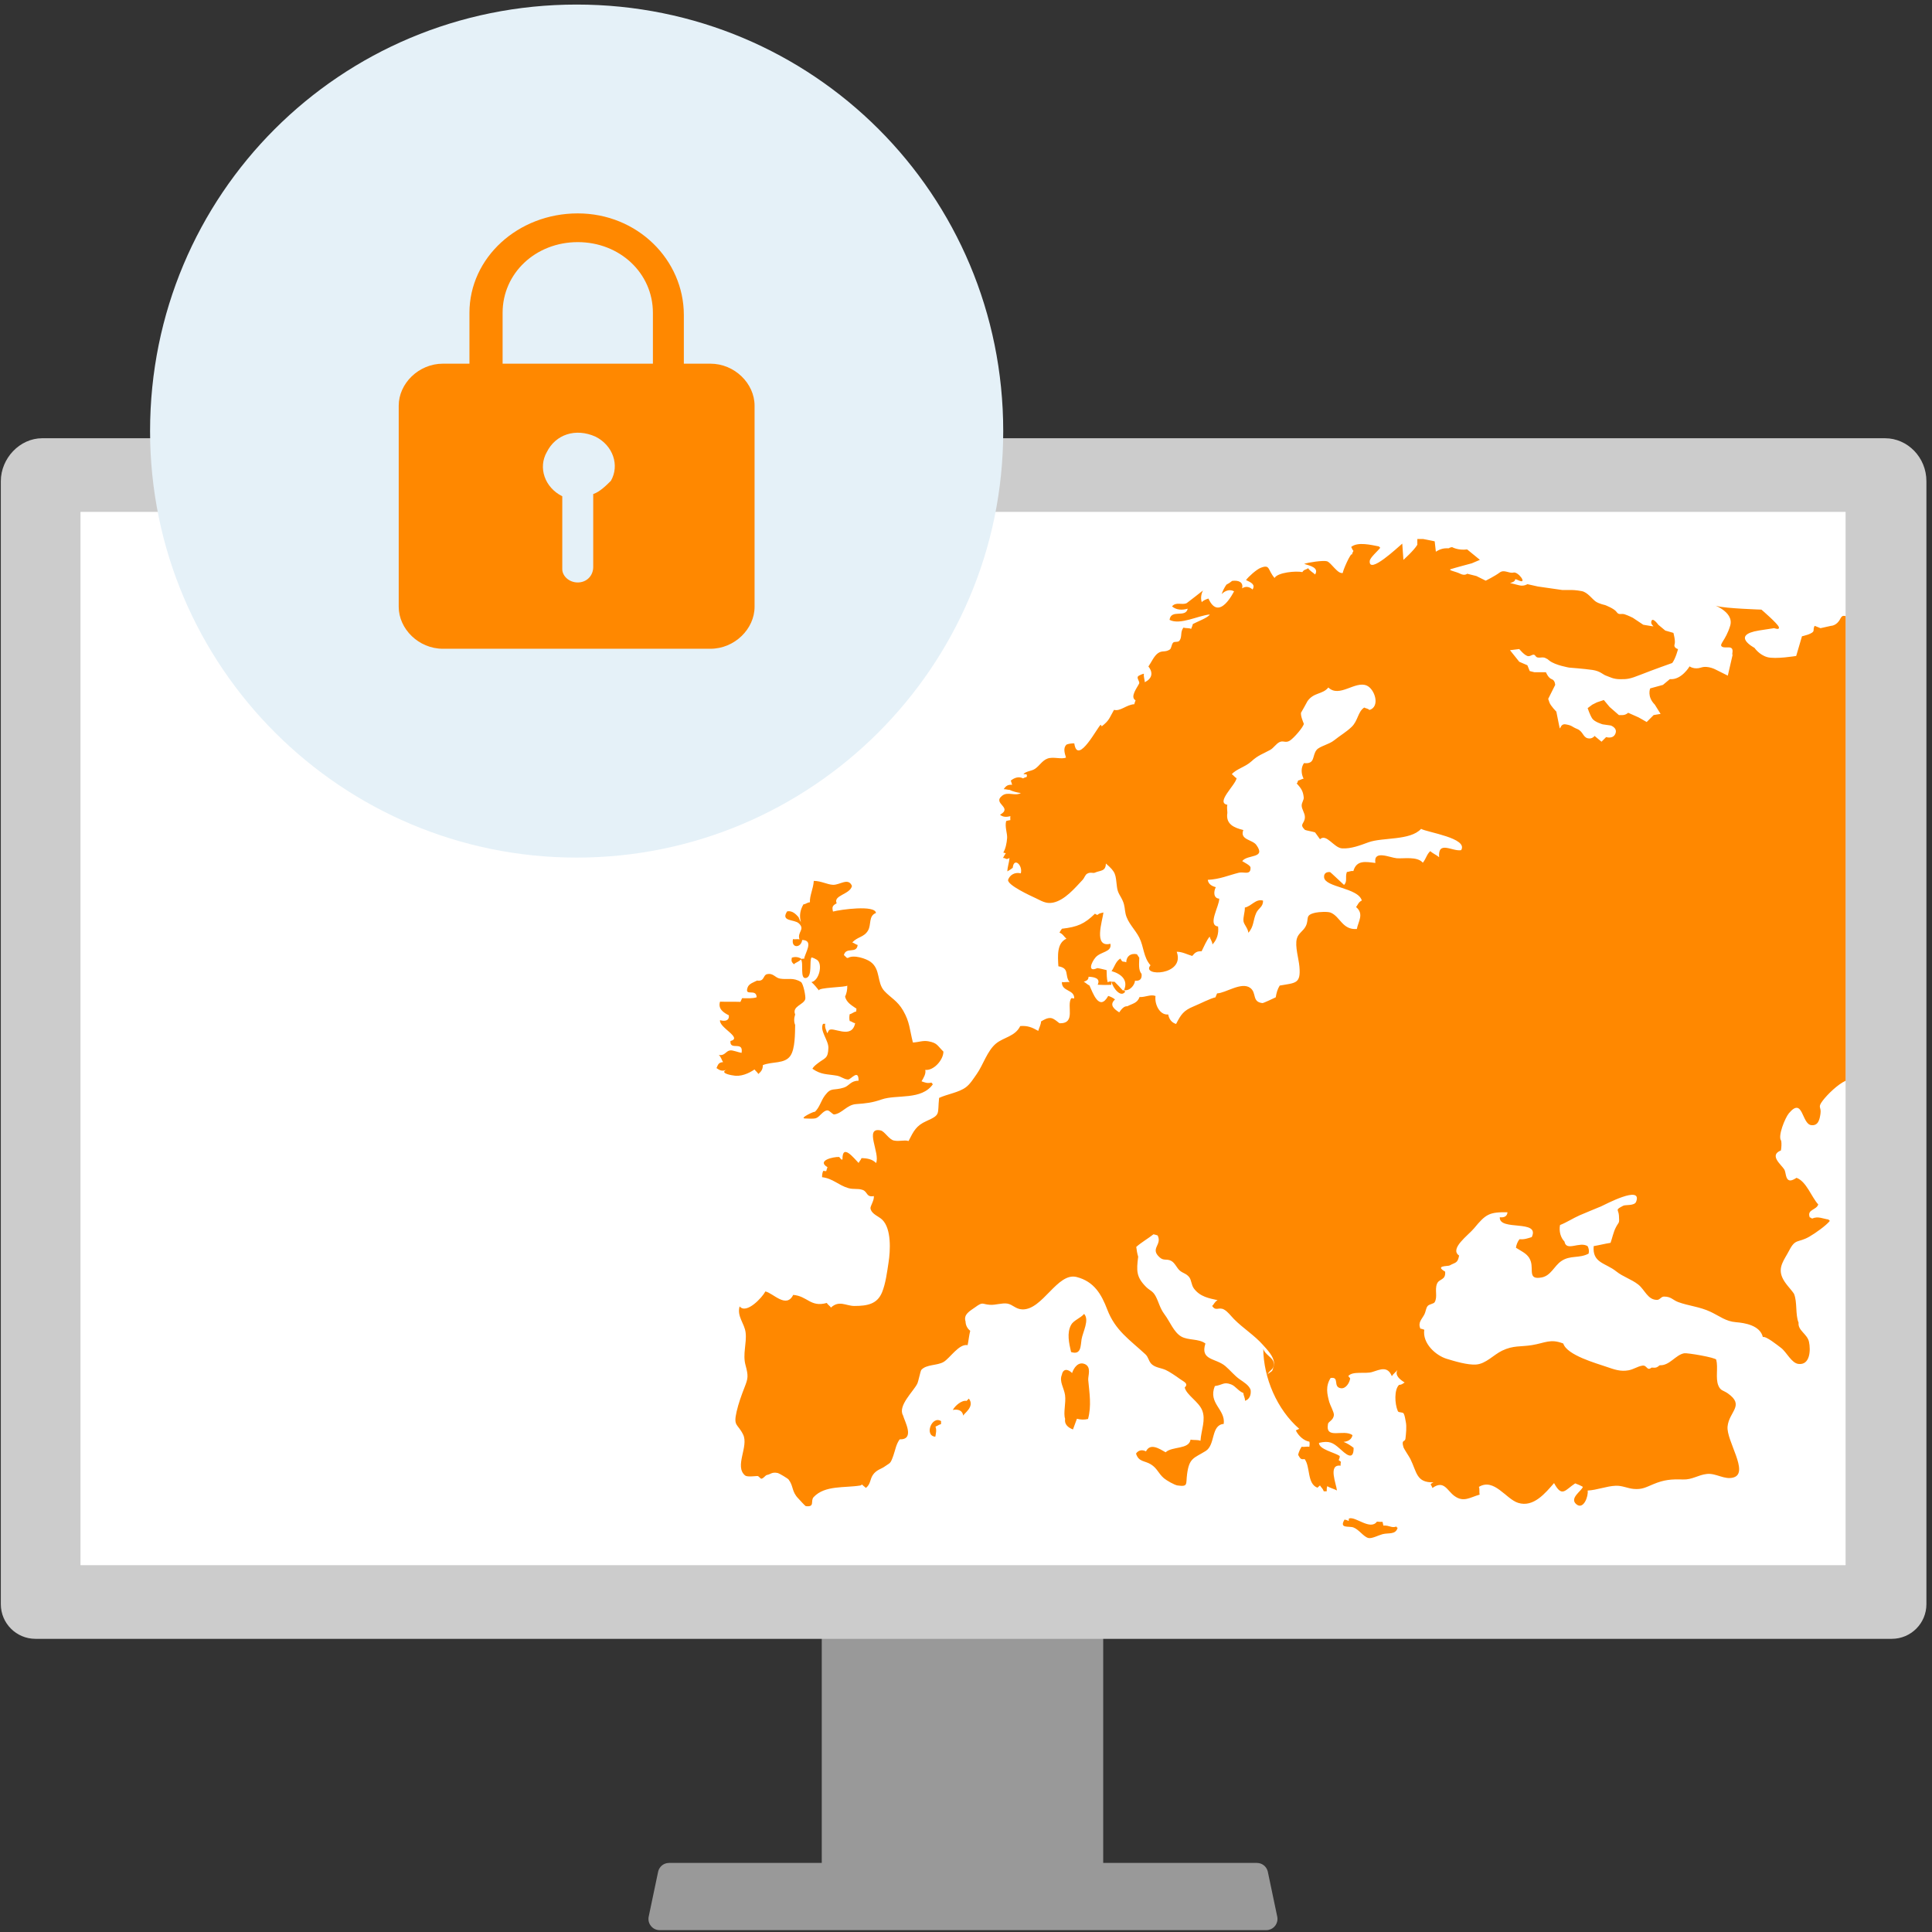
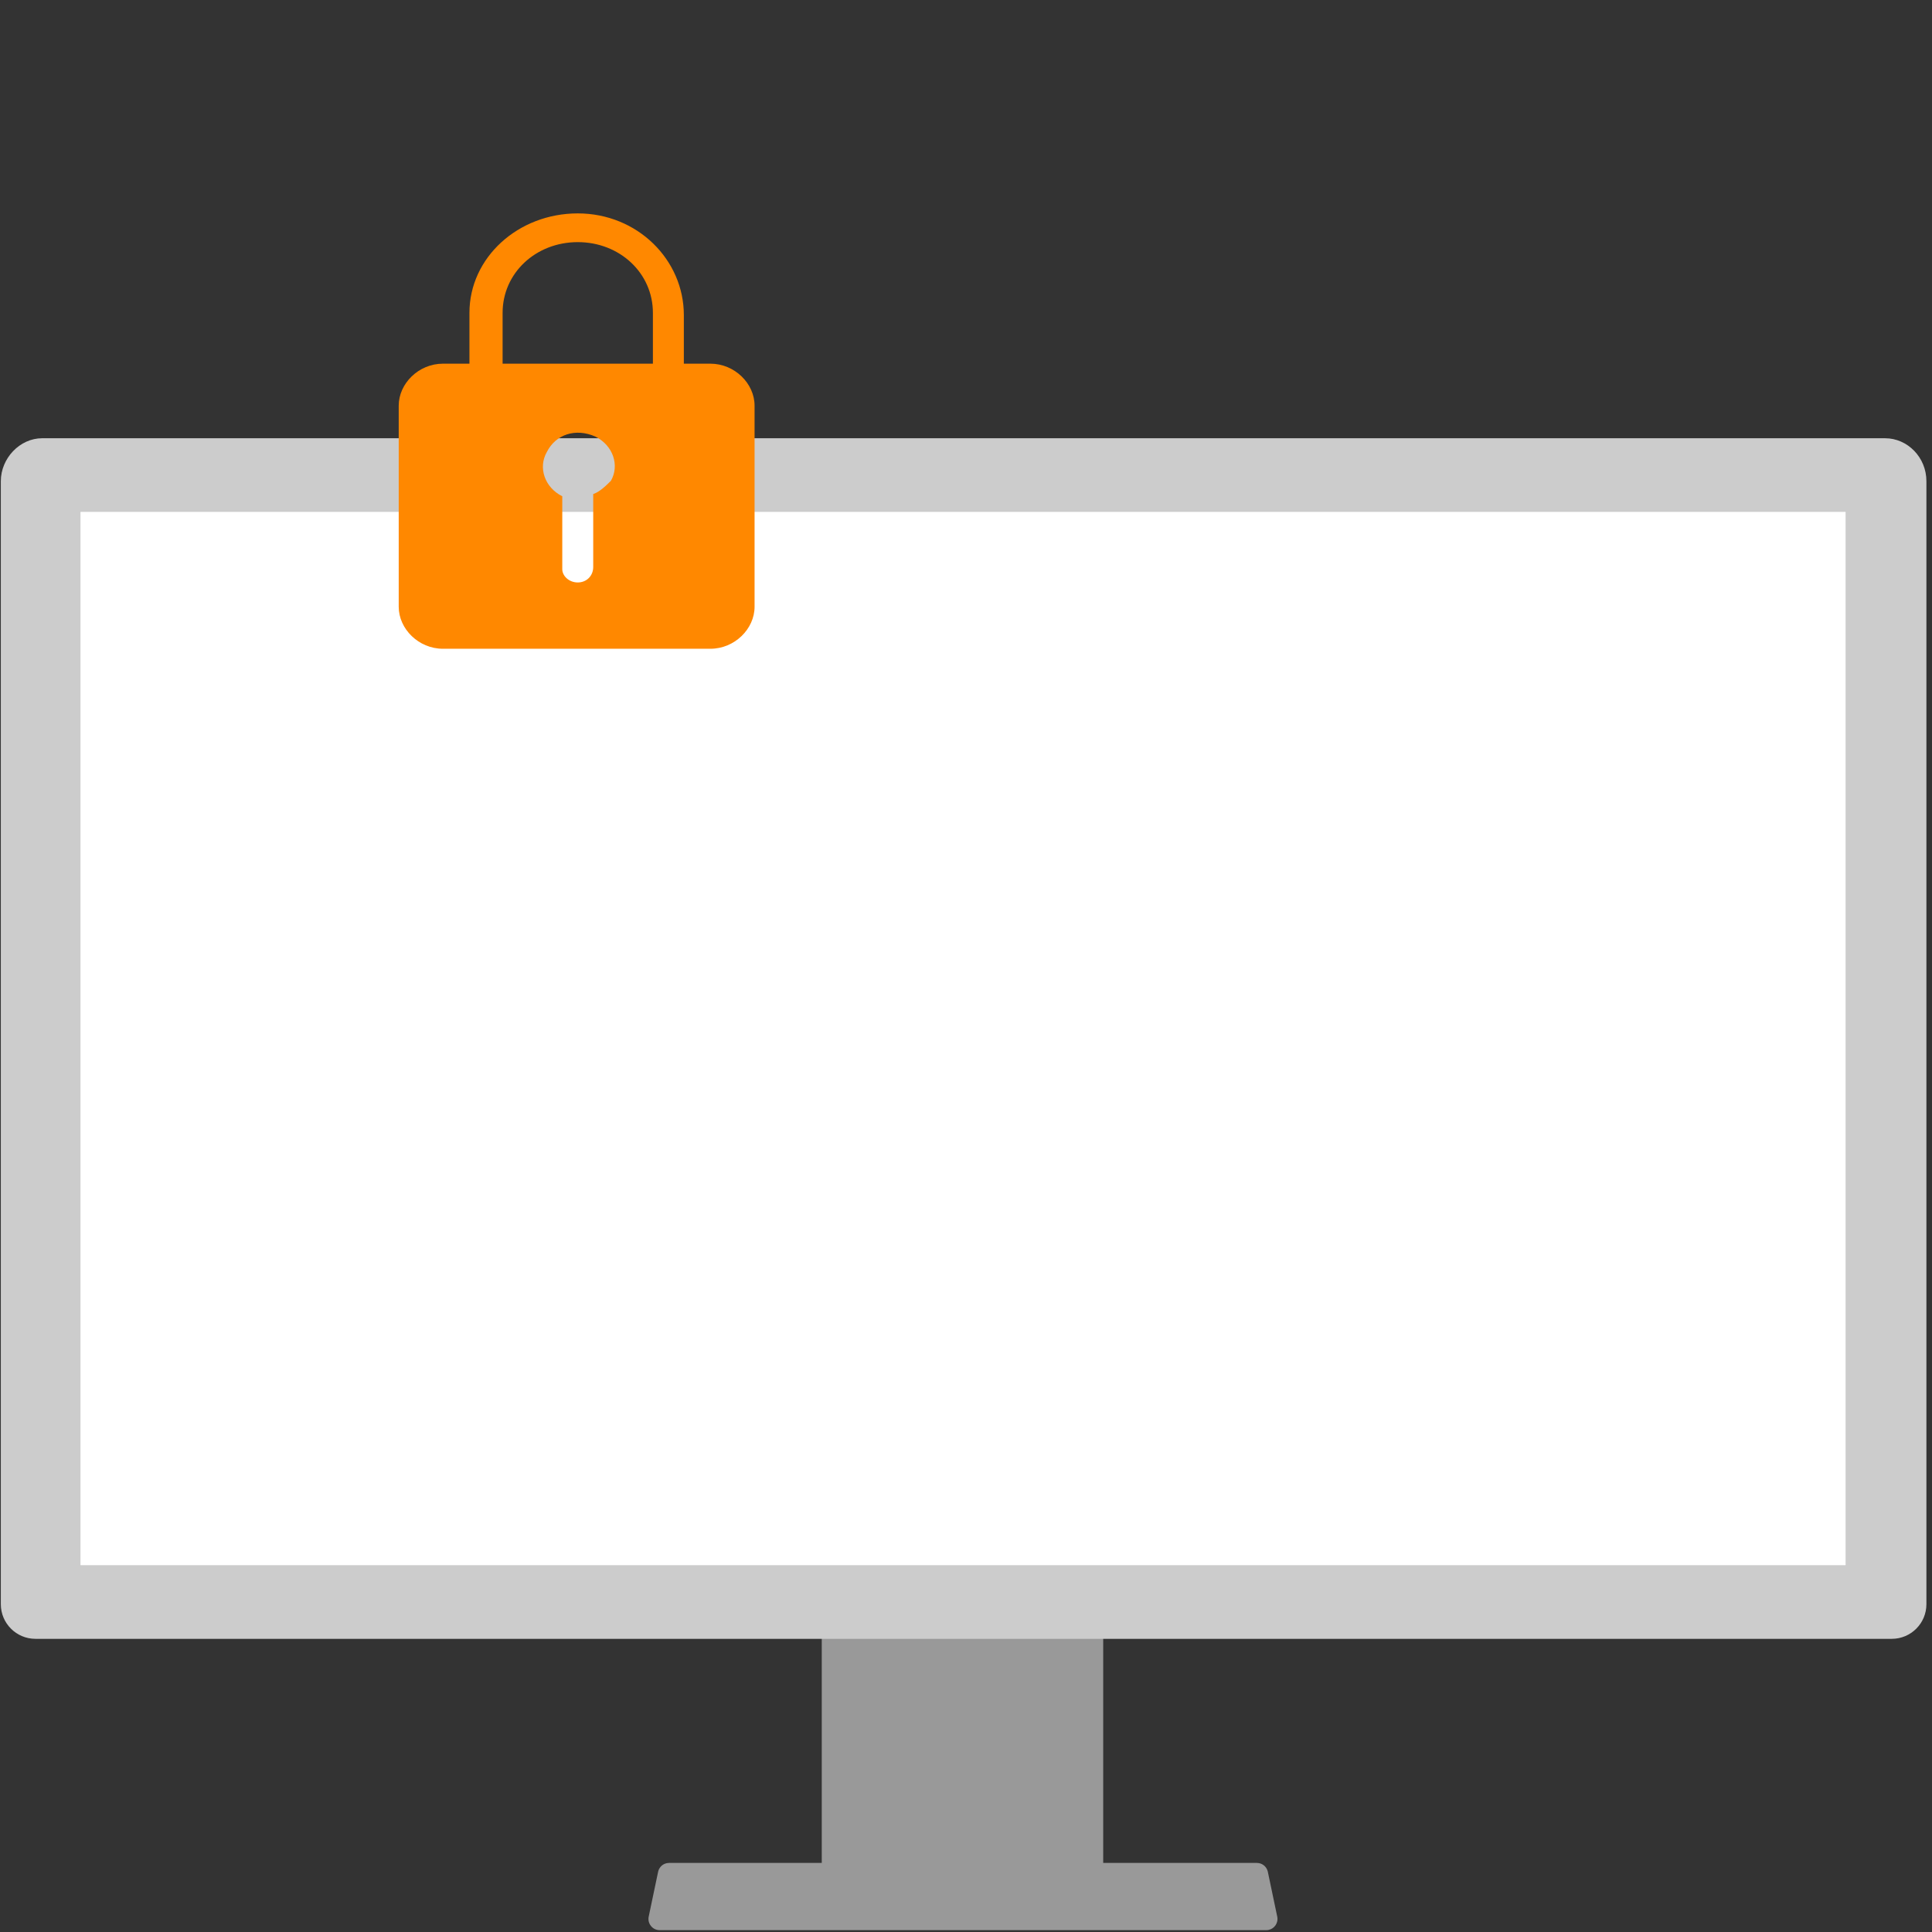
<svg xmlns="http://www.w3.org/2000/svg" width="301" height="301" viewBox="0 0 301 301" fill="none">
  <rect x="0" y="0" width="301" height="301" fill="#333333" stroke="none" />
  <path d="M101.419 300.062C101.747 300.478 102.245 300.715 102.77 300.71H197.291C198.252 300.71 199.029 299.927 199.028 298.967C199.028 298.849 199.016 298.73 198.991 298.611L197.524 291.621C197.4 291.043 196.993 290.563 196.441 290.353C196.244 290.277 196.035 290.24 195.824 290.24H104.231C104.021 290.24 103.811 290.277 103.614 290.353C103.062 290.563 102.655 291.043 102.532 291.621L101.064 298.611C100.958 299.124 101.089 299.658 101.419 300.062Z" fill="#999999" />
  <path d="M128.028 210.247V293.401H171.876V210.247C171.878 209.017 171.276 207.933 170.394 207.566C170.191 207.48 169.978 207.437 169.765 207.437H130.146C128.978 207.437 128.03 208.693 128.028 210.241V210.247ZM145.14 238.819C145.164 235.383 147.279 232.621 149.864 232.654C152.416 232.686 154.478 235.426 154.502 238.819V248.463C154.49 251.899 152.384 254.672 149.799 254.656C147.231 254.639 145.152 251.878 145.14 248.463V238.819Z" fill="#999999" />
  <path d="M300.129 74.965C300.129 71.26 297.193 68.277 293.686 68.277H6.572C3.065 68.277 0.129 71.421 0.129 74.965V249.931C0.129 252.908 2.544 255.325 5.524 255.325H294.734C297.714 255.325 300.129 252.908 300.129 249.931V74.965Z" fill="#CCCCCC" />
  <path d="M287.539 79.749H12.539V243.851H287.539V79.749Z" fill="white" />
  <g clip-path="url(#clip0_2558_184)">
-     <path d="M150.947 217.899C151.951 219.203 150.036 220.282 150.076 220.578C149.957 219.712 149.232 219.508 148.445 219.668C148.798 218.996 149.86 218.098 150.589 218.257L150.952 217.895L150.947 217.899ZM117.552 166.617C117.676 166.834 118.02 167.046 118.14 167.329C118.591 166.944 118.856 166.604 118.847 165.945C120.293 165.344 122.261 165.795 123.149 164.477C123.883 163.39 123.857 160.998 123.883 159.676C123.68 159.234 123.689 158.624 123.883 158.054C123.366 156.763 125.157 156.573 125.453 155.684C125.572 155.322 125.157 153.222 124.785 152.992C123.556 152.227 122.729 152.669 121.531 152.466C120.722 152.329 120.497 151.555 119.493 151.776C118.856 151.918 119.13 152.952 117.954 152.767C117.477 153.019 116.69 153.24 116.482 153.828C115.934 155.357 117.844 153.903 117.883 155.37C117.273 155.587 116.385 155.521 115.615 155.516C115.527 155.715 115.438 155.883 115.359 156.087C114.342 156.051 113.236 156.091 112.18 156.056C111.83 157.161 112.701 157.758 113.555 158.182C113.643 159.035 112.953 159.159 112.18 158.942C111.99 160.114 115.766 161.679 113.802 162.192C113.67 163.77 115.863 162.077 115.536 164.035C115.054 163.96 114.174 163.602 113.776 163.646C113.046 163.735 112.971 164.522 111.985 164.362C112.352 164.659 112.436 165.176 112.653 165.472C111.941 165.534 111.883 165.83 111.627 166.405C112.162 166.781 112.538 166.958 113.197 166.652C111.901 167.254 114.399 167.585 114.222 167.546C115.354 167.798 116.654 167.245 117.561 166.613L117.552 166.617ZM145.721 223.832C145.81 223.324 145.951 222.806 145.743 222.263C146.035 222.161 146.322 221.931 146.614 221.869C146.597 221.719 146.614 221.56 146.623 221.409C145.168 220.472 143.952 223.713 145.721 223.832ZM124.449 143.845C125.497 144.831 124.171 145.171 124.555 146.352C124.233 146.263 123.875 146.387 123.543 146.312C123.229 147.762 124.807 147.731 124.98 146.445C126.859 146.484 125.422 148.447 125.281 149.38C125.161 149.34 125.002 149.349 124.896 149.411C124.436 149.093 123.901 149.018 123.362 149.203C123.26 149.76 123.331 149.884 123.689 150.233C123.972 149.928 124.498 149.836 124.772 149.477C125.272 149.964 124.533 152.7 125.639 152.351C126.585 152.055 126.068 149.694 126.43 149.164C126.673 149.203 127.054 149.389 127.266 149.526C128.239 150.149 127.628 152.802 126.417 153.005C126.85 153.372 127.288 153.934 127.624 154.345C127.199 153.823 132.01 153.832 132.001 153.536C132.023 154.177 131.908 154.747 131.661 155.278C131.891 156.193 132.669 156.626 133.443 157.152C133.412 157.196 133.403 157.519 133.403 157.585C133.023 157.638 132.757 157.939 132.381 158.01C132.311 158.319 132.293 158.775 132.386 159.084C132.7 159.106 132.881 159.38 133.23 159.402C132.709 162.068 129.662 159.813 129.136 160.534C129.034 160.675 128.99 160.839 128.875 160.981C128.725 160.437 128.46 160.132 128.57 159.491C128.508 159.513 128.292 159.535 128.239 159.491C127.633 160.521 129.092 162.077 129.061 163.248C129.012 164.977 128.513 164.796 127.438 165.64C127.093 165.91 126.775 166.135 126.567 166.507C127.956 167.466 128.774 167.311 130.365 167.585C131.077 167.709 131.418 168.133 132.125 168.187C132.554 168.217 133.788 166.449 133.761 168.377C132.558 168.355 132.302 169.177 131.493 169.438C129.835 169.973 129.538 169.323 128.526 170.662C127.872 171.533 127.708 172.532 126.93 173.244C127.138 172.983 124.361 174.265 125.444 174.256C125.904 174.256 126.62 174.345 127.102 174.217C127.686 174.057 128.239 172.979 128.928 172.996C129.264 173.005 129.733 173.664 129.976 173.629C131.241 173.447 131.935 172.117 133.39 172.015C134.924 171.904 135.861 171.807 137.356 171.29C139.699 170.477 143.594 171.462 145.359 168.894C145.239 168.863 145.182 168.792 145.12 168.66C144.501 168.828 144.05 168.642 143.572 168.461C143.886 167.952 144.306 167.24 144.151 166.688C145.473 166.838 146.986 165.114 146.981 163.836C145.991 162.855 146.039 162.501 144.669 162.236C143.807 162.068 143.165 162.369 142.228 162.422C141.693 160.309 141.746 159.248 140.703 157.439C139.818 155.905 138.717 155.415 137.776 154.389C136.577 153.085 137.232 151.029 135.64 149.858C134.937 149.34 133.014 148.704 132.129 149.234C132.068 149.248 132.001 149.248 131.939 149.234C131.776 149.093 131.617 148.938 131.475 148.792C131.833 147.453 133.451 148.668 133.624 147.227C133.341 147.165 133.023 146.887 132.788 146.838C133.575 145.923 134.601 146.06 135.238 144.968C135.782 144.035 135.278 142.696 136.471 142.24C136.37 140.954 130.949 141.701 129.777 142.019C129.622 141.339 129.645 141.104 130.352 140.733C129.764 139.469 132.435 139.367 132.735 138.032C132.169 136.661 130.843 137.895 129.782 137.851C128.866 137.811 127.947 137.249 126.788 137.24C126.7 138.514 126.125 139.539 126.183 140.574C125.736 140.6 125.586 140.861 125.17 140.897C124.666 141.79 124.502 142.629 124.777 143.651C124.582 143.377 124.529 143.173 124.41 142.886C124.025 142.466 123.463 141.834 122.637 141.984C121.571 143.615 123.755 143.2 124.445 143.85L124.449 143.845ZM101.679 107.382C101.347 107.002 99.349 107.046 98.8 106.851C99.194 106.418 98.951 106.179 99.11 105.662C98.707 105.662 98.358 105.344 97.894 105.41C98.018 105.198 98.071 104.809 98.221 104.579C97.509 104.592 96.965 104.782 96.284 104.88C96.081 104.446 95.466 103.412 94.949 103.324C93.548 103.085 94.379 103.96 93.68 104.504C93.061 104.986 92.575 104.844 92.111 105.083C91.501 105.393 90.917 105.454 90.391 105.468C90.342 105.366 90.298 105.251 90.267 105.123C89.758 105.026 89.033 105.03 88.516 105.123C88.56 105.362 88.626 105.587 88.684 105.808C88.503 105.994 88.374 106.286 88.313 106.745C87.831 106.051 87.052 105.291 86.142 105.499C85.249 105.706 85.041 106.878 84.156 107.466C83.223 105.512 81.91 105.507 81.778 107.775C81.207 107.851 80.663 107.806 80.031 107.656C80.018 108.045 79.806 108.337 79.792 108.69C78.267 108.129 79.841 106.25 78.749 105.273C78.324 104.897 75.305 103.894 74.982 104.049C75.38 106.582 71.927 103.315 72.572 106.339C72.373 106.316 72.285 106.241 72.103 106.202C71.767 106.71 71.484 107.041 71.312 107.594C70.98 107.51 70.631 107.612 70.277 107.457C70.618 110.808 75.309 106.352 77.091 108.341C76.874 108.496 76.759 108.761 76.423 108.916C76.481 109.208 76.313 109.641 76.366 109.942C74.973 109.809 73.881 110.618 72.448 110.538C72.413 111.038 72.448 111.175 72.731 111.511C72.988 111.308 73.134 111.286 73.364 110.95C74.858 110.331 76.671 111.515 77.666 112.935C77.666 112.957 77.666 112.979 77.674 113.001C77.666 113.036 77.657 113.067 77.644 113.098C77.639 113.107 77.635 113.116 77.63 113.129L74.955 114.482C75.402 114.672 75.835 114.654 76.264 114.544C75.331 116.184 76.326 115.746 78.245 115.468C79.633 115.264 80.898 116.259 81.809 115.459C82.923 117.293 87.07 117.369 88.998 116.754C89.1 115.127 90.802 115.919 91.965 115.658C93.083 115.406 94.242 114.606 95.024 113.797C95.21 113.779 95.471 113.845 95.67 113.872C95.701 113.788 95.723 113.704 95.745 113.615C97.425 113.766 98.411 113.677 98.818 112.041C100.547 112.479 100.564 110.446 102.046 110.167C101.334 109.314 102.373 108.191 101.679 107.395V107.382ZM195.706 142.254C196.077 141.445 196.82 141.299 196.771 140.309C195.609 139.999 195.025 141.162 193.942 141.396C193.977 142.086 193.637 142.917 193.738 143.558C193.818 144.057 194.437 144.641 194.49 145.322C195.383 144.34 195.211 143.337 195.71 142.254H195.706ZM284.892 189.999C283.99 189.875 283.256 189.438 282.318 189.849C282.062 189.716 282.186 189.707 281.956 189.668C281.478 188.403 282.977 188.562 283.278 187.652C282.221 186.502 281.43 184.049 279.887 183.5C279.878 183.5 279.179 184.013 278.781 183.894C278.144 183.704 278.264 182.638 277.981 182.187C277.508 181.436 275.567 179.986 277.464 179.234C277.539 178.828 277.587 178.138 277.503 177.722C276.924 177.055 278.113 174.146 278.706 173.443C280.917 170.808 280.678 175.114 282.186 175.295C283.3 175.428 283.503 174.371 283.627 173.492C283.782 172.4 283.114 172.599 283.981 171.467C284.715 170.507 286.302 168.947 287.54 168.381V95.989C287.253 95.95 287.005 95.812 286.7 96.423C286.161 97.506 285.254 97.506 285.254 97.506L283.632 97.868L282.73 97.506C282.73 97.506 282.548 97.687 282.548 98.226C282.548 98.766 280.744 99.128 280.744 99.128L279.842 102.196C279.842 102.196 276.593 102.736 275.328 102.377C274.063 102.015 273.343 100.932 273.343 100.932C273.343 100.932 269.553 98.947 274.063 98.226L276.411 97.864C276.411 97.864 277.313 98.226 277.132 97.683C276.951 97.143 274.426 94.977 274.426 94.977C274.426 94.977 268.828 94.796 267.568 94.433C266.304 94.071 270.274 95.154 269.554 97.501C268.833 99.849 267.75 100.388 268.289 100.751C268.828 101.113 270.093 100.388 269.912 101.652C269.73 102.917 270.274 100.569 269.73 102.917L269.187 105.264L267.383 104.362C267.383 104.362 266.118 103.642 265.035 104C263.951 104.362 263.231 103.819 263.231 103.819C263.231 103.819 261.966 105.985 260.162 105.804L259.079 106.706L257.094 107.249C257.094 107.249 256.55 108.514 257.814 109.778L258.716 111.224L257.633 111.405L256.55 112.488L255.285 111.767L253.663 111.047C253.663 111.047 253.3 111.409 252.761 111.409H252.221L250.775 110.145L249.873 109.062L248.79 109.424L248.07 109.787L247.349 110.326C247.349 110.326 247.711 111.409 248.07 111.949C248.432 112.492 249.692 112.851 249.692 112.851L250.957 113.032C250.957 113.032 252.04 113.394 251.677 114.296C251.315 115.198 250.232 114.835 250.232 114.835L249.511 115.556L248.428 114.654C248.428 114.654 248.065 115.198 247.344 115.017C246.624 114.835 246.624 113.934 245.722 113.571C244.82 113.209 245.001 113.032 243.918 112.851C242.834 112.669 243.197 114.473 242.834 112.669L242.472 110.866C242.472 110.866 241.57 109.964 241.389 109.42L241.207 108.881L242.291 106.714C242.291 106.714 242.291 105.994 241.751 105.812C241.207 105.631 240.849 104.729 240.849 104.729H239.045L238.325 104.548L237.962 103.646L236.697 103.102L235.252 101.299L236.697 101.118C236.697 101.118 237.418 102.019 237.962 102.201C238.506 102.382 238.864 101.657 239.227 102.201C239.589 102.74 240.31 102.201 240.849 102.563C241.393 102.926 240.487 102.201 241.393 102.926C242.295 103.646 244.462 104.009 244.462 104.009C244.462 104.009 246.809 104.19 248.074 104.371C249.338 104.553 249.697 105.092 250.24 105.273C250.78 105.454 251.324 105.817 252.407 105.817C253.49 105.817 253.853 105.817 255.657 105.096C257.461 104.376 260.529 103.293 260.529 103.293C261.073 102.572 261.431 101.126 261.431 101.126C261.431 101.126 260.711 100.945 260.892 100.406C261.073 99.866 260.711 98.602 260.711 98.602L259.446 98.24L258.363 97.338C258.363 97.338 257.461 96.073 257.279 96.794C257.098 97.514 258.181 97.696 257.098 97.514L256.015 97.333L254.392 96.25C254.392 96.25 253.672 95.888 253.128 95.711C252.588 95.529 252.226 95.892 251.863 95.348C251.501 94.805 250.059 94.265 250.059 94.265C250.059 94.265 249.157 94.084 248.613 93.721C248.074 93.359 247.349 92.276 246.447 92.099C245.545 91.918 244.824 91.918 244.824 91.918H243.378L239.589 91.374L237.966 91.011C237.966 91.011 237.427 91.374 236.702 91.193L235.981 91.011L235.26 90.83C236.706 90.468 235.442 89.928 236.706 90.468C237.971 91.007 236.525 89.022 235.804 89.203C235.084 89.385 234.359 88.664 233.638 89.203C232.917 89.747 231.471 90.468 231.471 90.468L230.025 89.747L228.58 89.385C228.58 89.385 228.217 89.747 227.496 89.385C226.776 89.022 225.511 88.845 226.051 88.664C226.594 88.483 229.3 87.762 229.3 87.762L230.565 87.223L228.58 85.6C227.134 85.781 226.232 85.238 226.232 85.238C225.33 85.419 226.232 85.419 225.33 85.419C224.428 85.419 223.703 85.958 223.703 85.958L223.521 84.336L221.718 83.973H220.816V84.875C220.276 85.777 218.649 87.223 218.649 87.223L218.468 84.694C217.809 85.238 213.211 89.601 213.401 87.391C213.445 86.856 214.732 85.786 215.05 85.322C214.961 85.273 214.891 85.269 214.855 85.136C213.648 84.902 211.526 84.367 210.509 85.216C210.655 85.437 210.642 85.587 210.863 85.826C210.783 85.994 210.628 86.201 210.668 86.427C210.549 85.759 209.01 89.332 209.236 89.252C208.44 89.539 207.41 87.647 206.738 87.444C206.163 87.271 203.766 87.625 203.187 87.855C204.124 88.142 205.522 88.439 204.894 89.504C204.527 89.163 204.08 88.96 203.802 88.518C203.444 88.814 203.187 88.668 202.904 89.132C201.905 88.916 199.053 89.177 198.571 90.048C197.461 88.761 197.921 87.873 196.4 88.469C195.777 88.713 194.494 89.844 194.127 90.375C194.804 90.702 195.666 91.029 195.14 91.843C194.654 91.374 194.012 91.308 193.517 91.67C193.743 90.711 192.996 90.37 191.97 90.499C191.612 90.79 191.439 90.892 191.072 91.087C190.754 91.542 190.489 92.064 190.334 92.563C190.856 92.019 191.585 91.75 192.266 92.126C192.244 92.112 189.945 96.98 188.269 93.248C187.942 93.355 187.455 93.54 187.23 93.819C187.04 93.222 187.124 92.568 187.424 91.993C187.416 92.01 184.944 93.938 184.878 93.969C184.108 94.314 183.259 93.708 182.596 94.469C183.268 95.056 184.192 95.083 185.041 94.831C184.723 96.339 182.446 94.831 182.212 96.573C183.856 97.435 186.744 95.87 188.481 95.737C188.234 96.233 186.425 96.891 185.837 97.227C185.806 97.444 185.651 97.78 185.576 97.983C185.231 97.797 184.78 97.921 184.391 97.775C183.83 98.447 184.219 99.203 183.764 99.805C183.525 100.123 182.99 99.888 182.769 100.123C182.495 100.41 182.53 101.02 182.234 101.206C181.5 101.67 181.089 101.294 180.425 101.754C179.775 102.201 179.364 103.226 178.918 103.836C179.744 104.871 179.426 105.764 178.343 106.29C178.378 105.963 178.131 105.419 178.219 104.99C178.241 104.884 177.401 105.238 177.295 105.379C177.069 105.675 177.596 106.202 177.481 106.476C177.229 107.055 175.973 108.589 176.919 109.106C176.884 109.212 176.738 109.57 176.725 109.716C175.486 109.782 174.558 110.866 173.559 110.596C172.789 111.927 172.869 112.192 171.662 113.151C171.534 113.111 171.6 112.943 171.489 112.935C171.176 112.908 167.89 119.446 167.373 115.821C167.019 115.795 166.436 115.874 166.148 116.011C165.613 116.546 165.861 117.316 166.078 118.027C165.37 118.346 164.07 117.842 163.177 118.191C162.346 118.514 161.939 119.323 161.24 119.787C160.701 120.145 159.918 120.127 159.445 120.583C159.618 120.653 159.773 120.591 159.945 120.653C160.007 120.79 160.002 120.923 159.936 121.056C159.631 121.14 159.605 121.144 159.388 121.268C158.72 120.919 158.008 121.175 157.473 121.622C157.579 121.82 157.61 122.095 157.686 122.267C157.022 122.227 156.735 122.422 156.377 122.948C156.81 122.957 157.115 123.098 157.465 123.058C157.407 123.054 157.345 123.054 157.288 123.058C157.787 123.306 158.428 123.465 159.047 123.558C158.097 124.08 157.022 123.275 156.134 123.965C154.533 125.211 157.876 125.768 155.802 126.935C156.231 127.298 156.779 127.333 157.416 127.148C157.385 127.249 157.407 127.652 157.407 127.771C157.173 127.793 156.978 127.851 156.757 127.912C156.518 128.792 156.952 129.849 156.907 130.547C156.854 131.347 156.655 132.267 156.311 132.828C156.098 132.771 156.66 132.926 156.708 132.939C156.554 133.103 156.39 133.469 156.262 133.668C156.801 133.664 156.629 134.026 157.274 133.677C157.208 134.504 156.974 134.955 156.943 135.759C157.146 135.653 157.615 135.353 157.778 135.207C157.96 133.469 159.383 134.827 159.039 136.064C158.092 135.83 157.336 136.33 157.071 137.037C156.77 137.842 160.728 139.641 161.355 139.928C162.173 140.304 162.934 140.861 164.061 140.627C165.905 140.242 167.461 138.359 168.695 137.05C168.934 136.798 169.062 136.294 169.376 136.118C169.933 135.808 170.269 136.104 170.601 135.95C171.357 135.596 172.285 135.804 172.29 134.535C173.917 135.923 173.78 136.224 174.019 138.169C174.142 139.186 174.545 139.495 174.916 140.339C175.265 141.131 175.204 141.657 175.363 142.369C175.677 143.77 176.862 144.822 177.494 146.069C178.228 147.515 178.117 149.115 179.245 150.388C177.688 152.17 184.692 152.046 183.33 148.284C184.135 148.253 184.997 148.721 185.744 148.934C186.195 148.39 186.478 148.173 187.203 148.209C187.606 147.417 187.951 146.555 188.455 145.923C188.57 146.343 188.861 146.657 188.897 147.143C189.6 146.409 189.905 145.432 189.772 144.34C188.074 144.164 189.98 141.162 189.954 140.008C189.047 139.955 189.052 138.92 189.419 138.217C188.795 138.058 188.256 137.744 188.167 137.077C190.099 136.975 191.307 136.392 193.013 135.967C193.783 135.777 194.892 136.418 194.826 135.154C194.808 134.813 193.778 134.332 193.535 134.159C194.349 133.063 197.32 133.814 195.724 131.63C195.109 130.79 193.115 130.852 193.703 129.314C192.262 128.965 190.94 128.403 191.218 126.657C191.236 126.418 191.108 125.852 191.218 125.384C189.352 125.048 192.478 122.329 192.66 121.241C192.399 121.131 192.102 120.706 191.912 120.618C192.611 119.805 194.021 119.486 194.959 118.624C196.033 117.638 196.705 117.488 197.89 116.834C198.438 116.533 198.805 115.866 199.371 115.605C199.942 115.339 200.3 115.804 200.954 115.388C201.586 114.986 203.046 113.301 203.134 112.767C202.975 112.364 202.603 111.48 202.701 111.007C202.674 111.131 203.713 109.221 203.696 109.248C204.69 107.833 206.026 108.235 206.954 107.112C208.679 108.77 211.137 106.016 212.941 106.812C214.192 107.364 215.068 110.096 213.352 110.614C213.078 110.344 212.821 110.401 212.543 110.233C211.53 110.892 211.597 112.285 210.562 113.266C209.713 114.071 208.802 114.579 207.856 115.339C207.047 115.989 205.61 116.259 205.137 116.82C204.381 117.713 204.969 119.084 203.156 118.889C202.656 119.606 202.71 120.547 203.094 121.312C202.776 121.365 202.528 121.568 202.25 121.599C202.108 121.887 202.228 121.878 202.015 122.055C202.789 122.877 203.019 123.324 203.116 124.225C203.161 124.632 202.802 125.012 202.798 125.494C202.794 126.082 203.302 126.666 203.298 127.298C203.289 128.385 202.343 128.341 203.298 129.287C203.373 129.362 204.659 129.588 204.885 129.685C204.894 129.685 205.584 130.658 205.65 130.746C206.667 129.818 207.812 132.086 209.081 132.174C210.478 132.271 211.964 131.679 213.193 131.232C215.408 130.423 219.697 130.994 221.404 129.133C222.359 129.685 228.792 130.574 227.642 132.453C226.289 132.705 224.003 130.87 224.211 133.553C223.804 133.195 223.238 132.983 222.836 132.603C222.27 133.107 222.186 133.788 221.673 134.407C220.793 133.377 218.684 133.801 217.61 133.713C216.544 133.624 213.936 132.355 214.281 134.446C212.777 134.265 211.349 133.947 210.849 135.711C210.416 135.636 210.23 135.839 209.837 135.852C209.527 136.701 209.97 137.28 209.399 137.873C209.068 137.576 207.273 135.87 207.224 135.866C206.623 135.817 206.229 136.091 206.291 136.697C206.455 138.262 211.606 138.297 212.167 140.3C211.637 140.543 211.561 140.95 211.274 141.316C212.556 142.395 211.61 143.549 211.393 144.734C209.138 144.911 208.807 142.806 207.321 142.187C206.866 141.997 205.486 142.077 204.973 142.187C203.205 142.572 204.009 143.12 203.448 144.27C203.054 145.074 202.272 145.379 202.042 146.25C201.728 147.426 202.334 149.345 202.444 150.583C202.683 153.306 201.856 153.107 199.376 153.549C199.013 154.137 198.867 154.707 198.757 155.379C198.399 155.543 196.847 156.294 196.679 156.277C195.016 156.095 195.821 154.681 194.782 153.912C193.42 152.904 190.931 154.734 189.622 154.765C189.529 154.968 189.441 155.167 189.37 155.379C188.517 155.565 186.996 156.37 185.93 156.807C184.413 157.435 183.993 158.041 183.233 159.53C182.53 159.327 182.136 158.766 182.004 158.049C180.677 158.2 179.842 156.431 180.027 155.171C179.245 154.875 178.48 155.379 177.525 155.339C177.224 156.286 176.406 156.361 175.637 156.772C175.164 156.723 174.761 157.148 174.372 157.722C173.634 157.245 172.741 156.582 173.718 155.715C173.479 155.49 172.957 155.238 172.657 155.163C171.251 157.678 170.234 154.606 169.739 153.545C169.442 153.425 169.071 153.036 168.845 152.961C169.38 152.771 169.584 152.603 169.593 152.174C170.459 152.21 171.507 152.395 171.012 153.421C171.711 153.465 172.431 153.469 173.134 153.434C173.143 153.271 173.152 153.103 173.152 152.935C172.962 152.908 172.825 152.886 172.577 153.036C172.409 152.462 172.427 151.772 172.405 151.14C172.033 151.051 171.299 150.866 170.959 150.826C169.38 151.546 170.026 149.928 170.68 149.168C171.489 148.222 173.267 148.363 172.997 147.033C170.287 147.713 171.777 143.394 171.914 142.161C171.436 142.285 171.313 142.254 170.963 142.55C170.919 142.537 170.543 142.355 170.601 142.342C168.965 143.947 167.864 144.416 165.445 144.694C165.322 144.836 165.149 145.145 165.065 145.3C165.587 145.494 165.755 145.914 166.144 146.246C164.623 146.935 164.8 148.96 164.893 150.543C166.71 150.866 165.808 151.94 166.639 153.023C166.259 152.926 165.826 153.08 165.441 152.996C165.37 154.522 167.422 154.119 167.36 155.561C167.187 155.556 167.068 155.481 166.887 155.53C166.135 156.719 167.674 159.469 165.087 159.424C165.003 159.424 164.247 158.664 163.739 158.611C163.146 158.545 162.633 158.889 162.196 159.133C162.173 159.659 161.855 160.198 161.758 160.609C160.803 160.065 160.113 159.769 158.95 159.858C158.159 161.485 156.359 161.599 155.17 162.585C153.817 163.704 153.149 165.945 152.185 167.311C151.646 168.076 151.146 168.898 150.479 169.393C149.378 170.216 147.569 170.459 146.309 171.051C146.035 173.642 146.61 173.642 144.328 174.663C142.741 175.375 142.347 176.202 141.552 177.767C140.862 177.554 140.19 177.873 139.275 177.691C138.501 177.541 137.82 176.25 137.205 176.118C134.57 175.552 137.17 179.694 136.489 181.197C135.914 180.6 135.123 180.45 134.221 180.432C134.132 180.706 133.845 180.976 133.77 181.188C133.018 180.419 131.201 178.076 131.258 180.649C131.197 180.649 131.135 180.649 131.073 180.649C130.953 180.53 130.856 180.366 130.746 180.251C129.777 180.216 127.204 180.826 128.919 181.843C128.911 181.86 128.734 182.369 128.725 182.453C128.583 182.488 128.402 182.404 128.261 182.417C128.106 182.709 128.079 183.085 128.075 183.403C129.782 183.607 130.582 184.632 132.156 185.101C132.978 185.344 133.628 185.123 134.371 185.375C135.216 185.662 134.924 186.573 136.144 186.347C136.215 187.059 135.538 187.939 135.622 188.301C135.83 189.203 136.9 189.469 137.484 190.061C138.894 191.489 138.722 194.84 138.434 196.683C138.205 198.164 137.988 199.955 137.422 201.334C136.684 203.142 135.189 203.465 133.102 203.465C131.82 203.465 130.737 202.523 129.459 203.717C129.304 203.447 128.959 203.279 128.813 202.996C126.258 203.708 125.829 201.931 123.578 201.741C122.495 203.92 120.466 201.467 119.245 201.202C118.785 202.108 116.292 204.822 115.231 203.531C114.775 205.105 116.004 206.166 116.168 207.634C116.354 209.283 115.686 210.963 116.146 212.665C116.614 214.398 116.553 214.729 115.995 216.149C115.514 217.378 115.058 218.637 114.762 219.924C114.222 222.263 114.925 221.772 115.774 223.496C116.69 225.353 114.364 228.439 116.084 229.875C116.407 230.145 117.631 229.968 117.985 229.959C118.259 229.951 118.449 230.424 118.653 230.375C119.024 230.286 119.223 229.836 119.524 229.787C120.068 229.694 120.245 229.292 121.191 229.495C121.403 229.544 122.734 230.335 122.858 230.503C123.671 231.569 123.295 232.355 124.387 233.47C124.511 233.598 125.435 234.641 125.55 234.654C127.031 234.827 126.209 233.832 126.771 233.235C128.522 231.374 131.594 231.834 134.009 231.44C134.137 231.418 134.212 231.33 134.314 231.286C134.477 231.498 134.747 231.639 134.902 231.816C135.653 231.228 135.521 230.499 135.981 229.805C136.524 228.991 137.325 228.85 137.789 228.509C138.704 227.842 138.695 228.16 139.191 226.745C139.527 225.79 139.575 225.096 140.163 224.248C142.591 224.309 140.946 221.454 140.685 220.508C139.836 219.022 142.33 216.759 142.909 215.574C143.099 215.189 143.391 213.589 143.55 213.412C144.359 212.541 145.991 212.775 146.994 212.196C147.998 211.617 149.404 209.309 150.753 209.57C150.912 208.823 150.969 208.067 151.159 207.333C150.704 206.984 150.443 206.458 150.43 205.888C150.072 204.756 151.115 204.256 151.902 203.686C153.193 202.744 152.946 203.195 154.206 203.284C155.103 203.35 156.094 202.966 156.921 203.094C157.783 203.231 158.225 203.96 159.264 204C162.439 204.115 164.72 198.182 167.74 198.956C170.468 199.659 171.6 201.648 172.515 204.035C173.762 207.294 175.982 208.708 178.449 210.994C178.988 211.493 178.94 212.165 179.528 212.621C180.138 213.094 180.898 213.12 181.606 213.434C182.167 213.682 183.242 214.411 183.817 214.831C184.422 215.278 185.231 215.53 184.577 216.171C184.864 217.355 186.73 218.341 187.287 219.703C187.898 221.188 187.146 222.775 187.031 224.469C186.562 224.279 186.001 224.398 185.483 224.292C185.236 225.852 182.627 225.295 181.601 226.263C180.607 225.689 179.196 224.774 178.542 226.122C177.923 225.799 177.344 225.941 176.99 226.462C177.41 227.802 178.325 227.532 179.311 228.147C180.319 228.779 180.447 229.539 181.336 230.304C181.738 230.649 182.994 231.37 183.458 231.431C185.147 231.666 184.736 231.237 184.944 229.668C185.276 227.108 186.01 227.196 187.836 226.065C189.396 225.101 188.623 222.011 190.652 221.843C190.957 219.544 188.172 218.66 189.268 215.945C190.515 215.777 190.626 215.242 191.811 215.689C192.5 215.95 192.96 216.759 193.721 217.028C193.73 217.475 193.995 217.771 193.964 218.24C194.662 218.032 194.95 217.32 194.844 216.538C194.57 215.804 193.84 215.384 193.168 214.911C192.279 214.287 191.722 213.527 190.904 212.833C189.405 211.56 186.951 211.975 187.8 209.314C186.752 208.523 185.134 208.859 184.033 208.226C182.866 207.55 182.265 205.883 181.433 204.782C180.695 203.801 180.54 202.859 180.036 201.927C179.585 201.095 179.121 201.069 178.542 200.485C177.007 198.938 177.052 197.961 177.326 195.782C177.198 195.45 177.061 194.632 177.025 194.265C177.834 193.545 178.851 192.979 179.709 192.298C179.877 192.324 180.164 192.417 180.355 192.479C181.115 193.973 179.077 194.5 180.704 195.923C181.336 196.476 181.8 196.056 182.508 196.462C183.043 196.767 183.348 197.532 183.768 197.917C184.29 198.39 184.785 198.372 185.262 198.96C185.647 199.438 185.585 200.185 186.018 200.759C186.978 202.033 188.362 202.271 189.697 202.563C189.202 202.828 189.144 203.231 188.848 203.456C189.427 204.354 189.861 203.58 190.679 204.009C191.262 204.314 191.775 205.026 192.244 205.503C193.668 206.949 195.423 208.014 196.78 209.553C197.399 210.251 198.483 211.347 198.483 212.364C198.483 212.811 198.394 213.036 198.257 213.443C198.142 213.783 197.559 213.903 197.435 214.212C197.757 213.381 198.637 213.416 198.412 212.223C198.279 211.511 197.046 211.011 196.811 210.127C196.856 214.681 198.96 219.606 202.418 222.607C202.232 222.683 202.082 222.767 201.887 222.851C202.272 223.686 203.138 224.469 204.001 224.61C204.054 224.88 204.04 225.154 203.992 225.415C203.612 225.317 203.183 225.485 202.802 225.388C202.59 225.667 202.294 226.317 202.25 226.67C202.603 227.258 202.639 227.413 203.258 227.32C204.173 228.523 203.607 231.153 205.252 231.781C205.38 231.675 205.53 231.529 205.65 231.427C205.813 231.728 206.101 231.905 206.22 232.316C206.172 232.355 206.746 232.351 206.702 232.32C206.689 232.042 206.693 231.794 206.795 231.538C207.202 231.821 207.914 231.989 208.289 232.21C208.214 231.241 206.839 228.08 208.869 228.35C208.842 228.222 208.878 227.877 208.904 227.736C208.904 227.714 208.612 227.532 208.564 227.484C208.643 227.276 208.749 227.095 208.723 226.834C207.892 226.277 205.482 225.804 205.491 224.796C207.091 224.42 207.67 224.756 208.709 225.676C209.501 226.378 210.916 227.811 210.889 225.569C210.465 225.225 209.903 224.867 209.324 224.641C209.996 224.584 210.597 224.274 210.712 223.584C209.284 222.594 206.432 224.358 206.901 221.829C206.967 221.471 207.781 221.255 207.816 220.419C207.834 219.995 207.219 218.889 207.096 218.434C206.76 217.187 206.485 215.994 207.303 214.69C208.767 214.442 207.604 216.087 208.895 216.281C209.695 216.405 210.288 215.375 210.35 214.738C210.328 214.703 210.111 214.46 210.058 214.389C210.721 213.562 212.729 214.084 213.777 213.757C215.045 213.359 216.182 212.78 216.841 214.402C217.066 214.04 217.522 213.721 217.716 213.43C217.261 214.283 218.118 214.942 218.844 215.388C218.472 215.6 218.446 215.724 217.959 215.768C217.212 216.502 217.269 218.673 217.782 219.858C217.897 220.123 218.552 219.955 218.698 220.238C218.874 220.578 218.941 221.157 219.016 221.507C219.18 222.254 219.051 223.403 218.967 224.141C218.901 224.712 218.286 224.212 218.649 225.45C218.737 225.751 219.555 226.944 219.728 227.294C220.762 229.393 220.652 231.003 223.323 230.945C222.628 231.312 222.973 231.193 223.168 231.825C224.976 230.525 225.449 232.236 226.594 233.067C228.031 234.111 229.004 233.288 230.534 232.855C230.423 232.55 230.56 231.966 230.406 231.653C232.78 230.216 234.606 233.536 236.521 234.141C238.917 234.902 240.765 232.607 242.118 231.06C243.369 233.381 243.847 232.117 245.412 231.104C245.669 231.193 246.394 231.502 246.602 231.644C246.465 232.258 244.462 233.386 245.571 234.34C246.721 235.331 247.508 233.027 247.349 232.223C248.834 232.148 250.263 231.533 251.735 231.476C252.743 231.436 253.557 231.882 254.52 231.971C255.816 232.086 256.408 231.723 257.593 231.228C259.265 230.53 260.397 230.437 262.192 230.499C263.695 230.547 264.526 229.791 265.941 229.637C267.356 229.482 268.687 230.605 270.093 230.18C272.551 229.433 268.93 224.451 269.151 222.24C269.385 219.897 271.87 218.978 269.191 217.086C268.492 216.595 268.05 216.701 267.705 215.843C267.245 214.69 267.705 213.098 267.387 211.838C267.299 211.502 262.864 210.746 262.391 210.835C261.038 211.082 260.122 212.789 258.575 212.705C258.133 213.054 258.049 213.129 257.31 213.067C256.559 213.668 256.616 212.634 255.873 212.762C255.051 212.904 254.551 213.337 253.707 213.492C252.487 213.713 251.532 213.377 250.271 212.939C248.706 212.395 244.13 211.14 243.555 209.318C241.53 208.523 240.73 209.234 238.665 209.566C236.91 209.849 235.787 209.584 234.027 210.428C232.696 211.069 231.493 212.484 229.968 212.59C228.65 212.683 226.647 212.086 225.37 211.692C223.681 211.171 221.576 209.283 221.899 207.161C221.673 207.126 221.611 207.019 221.297 207.006C220.86 206.02 221.527 205.556 221.939 204.729C222.133 204.34 222.151 203.797 222.429 203.465C222.668 203.187 223.371 203.125 223.513 202.882C224.012 202.028 223.499 200.998 223.871 200.03C224.198 199.172 225.268 199.513 225.149 198.12C223.451 197.134 225.591 197.307 225.86 197.152C226.745 196.644 227.094 196.865 227.324 195.614C225.763 194.544 228.779 192.435 229.654 191.37C231.476 189.155 232.011 188.823 234.863 188.867C234.814 189.495 234.354 189.729 233.664 189.641C233.518 191.856 239.983 189.915 238.643 192.736C238.046 192.921 237.476 193.138 236.737 193.063C236.45 193.399 236.224 193.982 236.18 194.393C237.228 195.083 238.148 195.362 238.51 196.586C238.899 197.895 238.046 199.442 240.208 199.018H240.213C241.636 198.735 242.14 197.232 243.237 196.48C244.656 195.508 245.983 196.104 247.499 195.313C247.601 194.902 247.543 194.504 247.344 194.146C246.089 193.359 244.028 195.048 243.741 193.43C243.122 192.811 242.865 191.79 243.047 190.857C244.059 190.463 245.067 189.8 246.084 189.349C247.207 188.854 248.388 188.403 249.476 187.935C249.949 187.731 255.94 184.517 254.905 187.227C254.649 187.899 253.252 187.665 252.902 187.846C251.549 188.54 252.159 188.377 252.226 189.38C252.314 190.737 252.235 190.26 251.726 191.263C251.364 191.975 251.173 192.917 250.921 193.629C250.037 193.766 249.162 193.996 248.291 194.141C248.056 196.794 250.139 196.737 251.815 198.085C252.854 198.92 254.184 199.305 255.228 200.123C256.267 200.936 256.714 202.554 258.186 202.515C258.632 202.501 258.787 201.997 259.265 202.002C260.392 202.011 260.578 202.532 261.475 202.864C263.072 203.452 264.818 203.584 266.476 204.367C267.957 205.065 268.864 205.866 270.455 205.994C271.835 206.104 274.214 206.485 274.647 208.31C275.116 208.116 276.906 209.561 277.49 210.004C278.357 210.662 279.099 212.364 280.192 212.497C282.013 212.718 282.111 210.344 281.836 209.057C281.576 207.824 280.068 207.285 280.214 206.069C279.683 204.805 280.041 202.846 279.493 201.555C278.993 200.808 278.091 199.986 277.676 199.027C276.955 197.382 278.003 196.263 278.763 194.796C279.741 192.908 280.112 193.686 281.881 192.674C282.796 192.152 284.52 190.936 285.099 190.194C285.002 190.158 284.931 190.127 284.9 190.004L284.892 189.999ZM169.005 212.519C167.988 212.081 167.285 213.12 167.028 213.912C166.365 213.248 165.622 213.213 165.436 214.181C164.99 215.225 165.777 216.241 165.932 217.355C166.1 218.576 165.631 220.123 165.941 221.047C165.799 221.896 166.387 222.408 167.165 222.705C167.377 222.143 167.572 221.608 167.78 221.038C168.381 221.197 168.921 221.21 169.513 221.073C170.075 218.996 169.73 217.073 169.544 215.008C169.487 214.349 170.088 212.983 169.005 212.515V212.519ZM174.916 154.292C174.514 153.845 174.089 153.394 173.647 152.952C173.435 152.974 173.289 152.957 173.165 152.939C173.364 153.898 174.642 155.574 175.332 154.451C175.292 154.544 175.124 154.287 175.115 154.261C176.021 154.438 176.791 153.456 176.831 152.789C177.578 152.873 177.94 152.519 177.856 151.741C177.313 151.095 177.489 150.096 177.494 149.212C177.454 149.146 177.22 148.797 177.131 148.668C176.167 148.461 175.486 148.973 175.464 149.924C174.912 149.685 174.925 150.061 174.554 149.336C173.802 149.778 173.612 150.72 173.174 151.294C174.722 151.736 175.818 152.722 175.106 154.296C175.044 154.296 174.982 154.296 174.921 154.296L174.916 154.292ZM217.557 237.833C216.779 238.111 216.482 237.607 215.523 237.683C215.479 237.532 215.452 237.263 215.399 237.103C215.09 237.117 214.824 237.086 214.524 237.064C213.511 238.483 211.19 236.219 210.191 236.569C210.098 236.599 210.169 236.874 210.12 236.962C209.877 236.829 209.757 236.803 209.474 236.745C208.59 238.218 210.164 237.7 210.876 237.979C211.738 238.315 212.446 239.429 213.184 239.615C213.723 239.752 214.74 239.195 215.39 239.022C216.345 238.77 217.429 239.15 217.747 238.019C217.628 238.019 217.606 237.935 217.557 237.837V237.833ZM168.496 208.691C168.695 207.515 169.774 205.627 168.898 204.703C168.372 205.344 167.245 205.711 166.869 206.418C166.188 207.691 166.546 209.234 166.869 210.645C168.47 211.162 168.341 209.645 168.501 208.691H168.496ZM169.562 151.847C169.557 151.803 169.553 151.763 169.544 151.71C169.548 151.732 169.557 151.785 169.562 151.847Z" fill="#FF8800" />
-   </g>
-   <path d="M89.84 133.611C126.341 133.611 156.3 104.001 156.3 67.16C156.3 30.32 126.686 0.71 89.84 0.71C52.994 0.71 23.38 30.32 23.38 67.16C23.38 104.001 53.339 133.611 89.84 133.611Z" fill="#E5F1F8" />
+     </g>
  <path d="M110.673 56.66H106.541V49.085C106.541 40.477 99.309 33.247 90.012 33.247C80.714 33.247 73.138 40.133 73.138 48.74V56.66H69.006C65.218 56.66 62.119 59.758 62.119 63.201V94.533C62.119 97.976 65.218 101.075 69.006 101.075H110.673C114.461 101.075 117.56 97.976 117.56 94.533V63.201C117.56 59.758 114.461 56.66 110.673 56.66ZM92.422 76.974V88.336C92.422 89.713 91.389 90.746 90.012 90.746C88.634 90.746 87.601 89.713 87.601 88.68V77.318C84.846 75.941 83.813 72.842 85.191 70.432C86.568 67.677 89.667 66.644 92.766 68.022C95.521 69.399 96.554 72.498 95.177 74.908C94.488 75.596 93.455 76.629 92.422 76.974ZM101.72 56.66H78.304V48.74C78.304 42.543 83.469 37.723 90.012 37.723C96.554 37.723 101.72 42.543 101.72 48.74V56.66Z" fill="#FF8800" />
  <defs>
    <clipPath id="clip0_2558_184">
      <rect width="217.263" height="155.663" fill="white" transform="translate(70.277 83.969)" />
    </clipPath>
  </defs>
</svg>